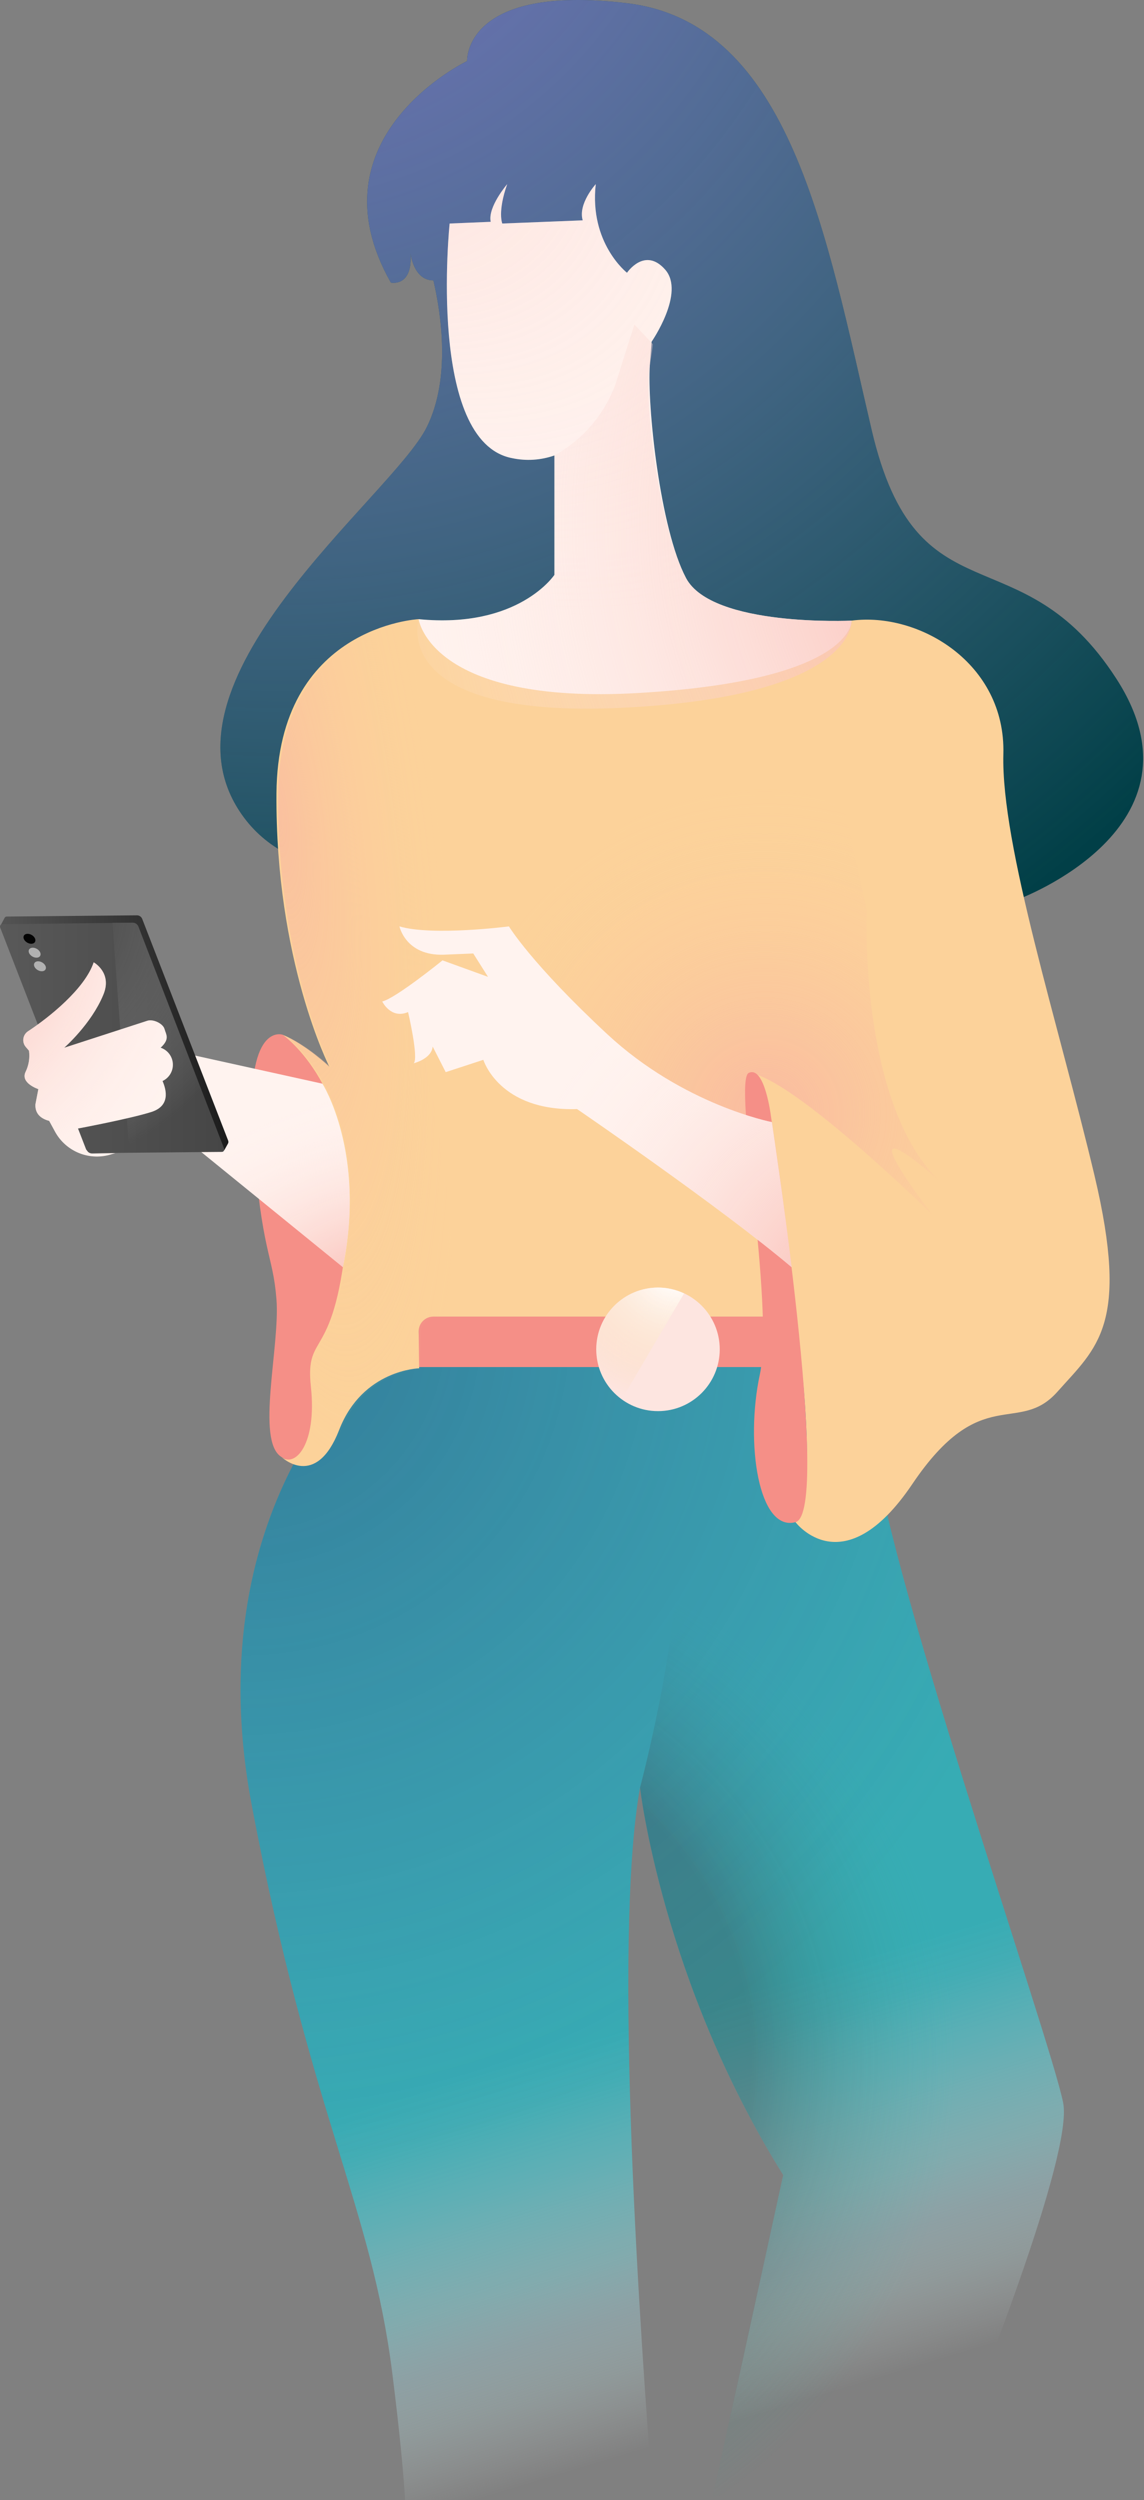
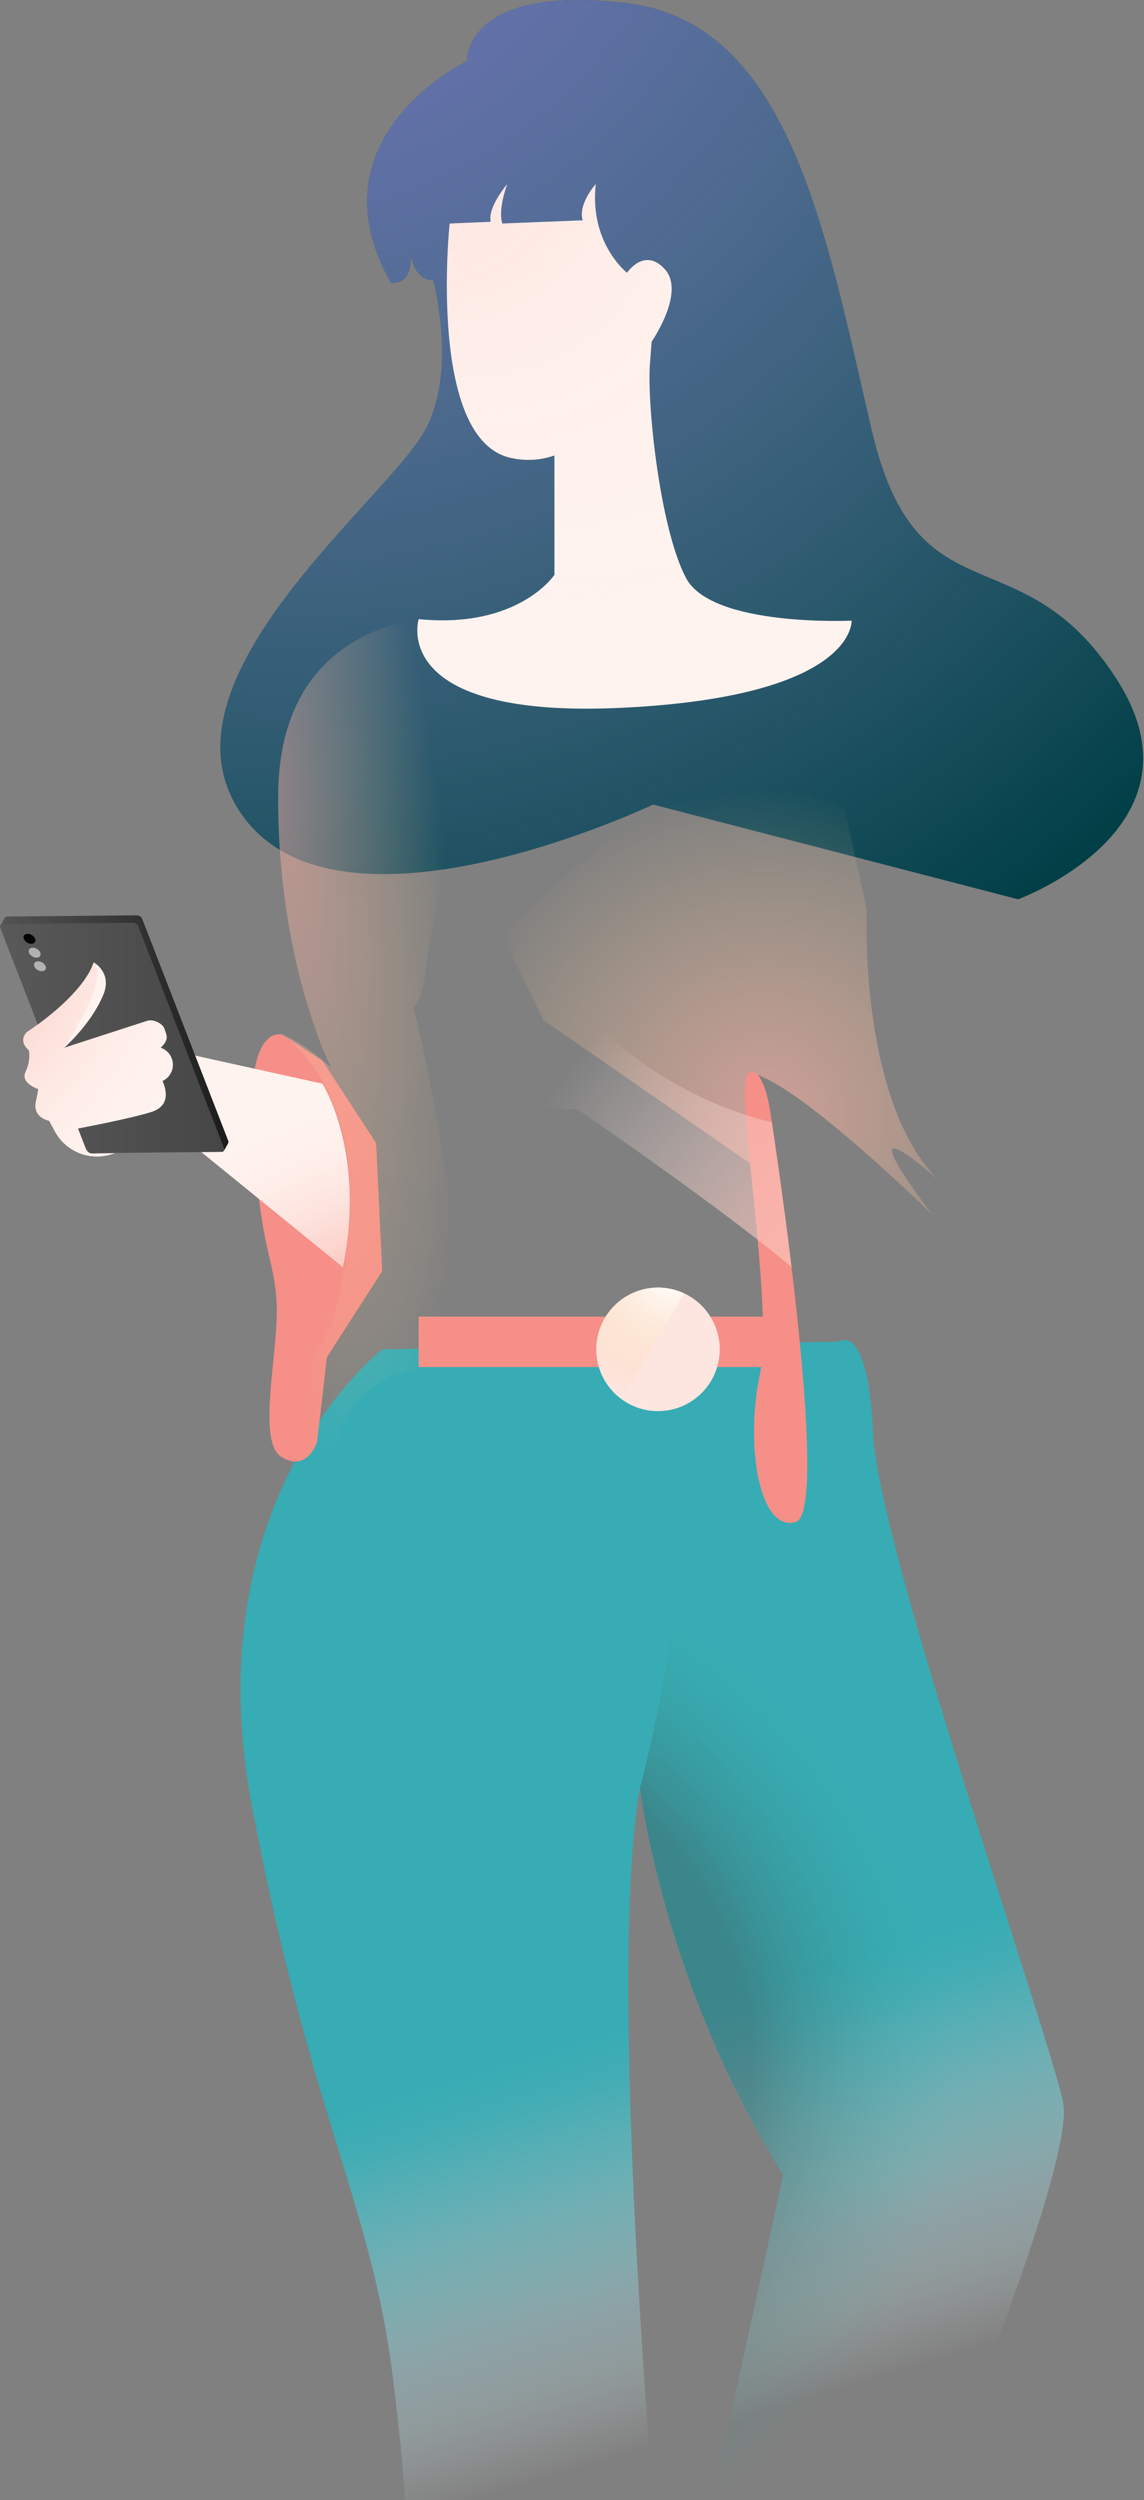
<svg xmlns="http://www.w3.org/2000/svg" width="305" height="666" viewBox="0 0 305 666" fill="none">
  <rect x="0" y="0" width="305" height="666" fill="#808080" stroke="none" />
  <path d="M108.007 666H174.115C170.902 625.338 163.229 517.06 170.64 476.202C170.64 476.202 176.542 527.816 208.809 579.43L189.855 666H249.34C260.686 638.324 286.197 573.79 283.443 560.149C279.967 542.703 234.059 411.93 232.747 381.762C231.435 351.593 223.565 357.43 223.565 357.43L101.908 359.463C101.908 359.463 51.474 398.42 67.149 481.055C82.823 563.69 98.957 587.3 104.597 632.29C106.564 647.899 107.548 658.655 108.007 666Z" fill="url(#paint0_linear)" />
  <path d="M208.809 579.43L189.987 665.082H249.733C261.21 636.947 286.132 573.659 283.443 560.148C279.967 542.703 234.059 411.93 232.747 381.762C232.616 379.991 232.55 378.286 232.419 376.777C210.645 381.171 176.936 390.615 179.625 405.7C183.56 427.867 170.64 476.202 170.64 476.202C170.64 476.202 176.542 527.816 208.809 579.43Z" fill="url(#paint1_radial)" />
-   <path d="M108.007 666H174.115C170.902 625.338 163.229 517.06 170.64 476.202C170.64 476.202 176.542 527.816 208.809 579.43L189.855 666H249.34C260.686 638.324 286.197 573.79 283.443 560.149C279.967 542.703 234.059 411.93 232.747 381.762C231.435 351.593 223.565 357.43 223.565 357.43L101.908 359.463C101.908 359.463 51.474 398.42 67.149 481.055C82.823 563.69 98.957 587.3 104.597 632.29C106.564 647.899 107.548 658.655 108.007 666Z" fill="url(#paint2_radial)" />
  <path d="M208.809 350.741H111.615V364.185H208.809V350.741Z" fill="#F58F87" />
  <path d="M75.347 275.648C75.347 275.648 65.181 272.041 67.477 303.193C69.772 334.345 72.723 333.689 73.707 346.15C74.691 358.611 68.132 383.861 75.019 388.123C81.905 392.386 84.528 384.188 84.528 384.188L87.152 361.562L101.908 338.608L100.268 304.505L85.971 282.6L75.347 275.648Z" fill="#F58F87" />
  <path d="M297.674 180.88C272.097 141.202 244.552 166.451 232.419 114.641C220.286 62.83 210.777 6.1 167.164 0.853C123.551 -4.393 124.534 16.265 124.534 16.265C124.534 16.265 82.233 36.531 104.204 75.291C104.204 75.291 110.106 76.602 109.45 67.421C109.45 67.421 110.172 74.7 115.55 74.7C117.648 83.751 120.206 100.803 113.779 113.788C104.597 132.348 38.358 181.995 65.05 217.803C91.743 253.612 174.115 214.327 174.115 214.327L271.441 239.577C271.441 239.577 323.252 220.558 297.674 180.88Z" fill="#013F47" />
  <path d="M297.674 180.88C272.097 141.202 244.552 166.451 232.419 114.641C220.286 62.83 210.777 6.1 167.164 0.853C123.551 -4.393 124.534 16.265 124.534 16.265C124.534 16.265 82.233 36.531 104.204 75.291C104.204 75.291 110.106 76.602 109.45 67.421C109.45 67.421 110.172 74.7 115.55 74.7C117.648 83.751 120.206 100.803 113.779 113.788C104.597 132.348 38.358 181.995 65.05 217.803C91.743 253.612 174.115 214.327 174.115 214.327L271.441 239.577C271.441 239.577 323.252 220.558 297.674 180.88Z" fill="url(#paint3_radial)" />
  <path d="M136.536 122.051C140.291 122.854 144.194 122.604 147.816 121.33V153.138C147.816 153.138 138.307 167.566 111.614 164.943C111.614 164.943 103.351 191.57 165.852 188.553C228.353 185.536 227.041 165.336 227.041 165.336C227.041 165.336 189.855 167.107 182.903 153.991C175.952 140.874 172.476 107.754 173.263 97.13L173.722 91.031C173.722 91.031 182.772 77.979 177.329 71.815C171.885 65.65 167.163 72.667 167.163 72.667C167.163 72.667 157.064 64.797 158.834 49.057C158.834 49.057 154.047 54.304 155.358 58.698L133.913 59.55C133.913 59.55 132.601 56.468 135.224 49.057C135.224 49.057 129.978 55.156 130.83 59.091L119.878 59.55C119.878 59.55 113.779 117.723 136.536 122.051Z" fill="#FFF3EF" />
  <path d="M136.536 122.051C140.291 122.854 144.194 122.604 147.816 121.33V153.138C147.816 153.138 138.307 167.566 111.614 164.943C111.614 164.943 103.351 191.57 165.852 188.553C228.353 185.536 227.041 165.336 227.041 165.336C227.041 165.336 189.855 167.107 182.903 153.991C175.952 140.874 172.476 107.754 173.263 97.13L173.722 91.031C173.722 91.031 182.772 77.979 177.329 71.815C171.885 65.65 167.163 72.667 167.163 72.667C167.163 72.667 157.064 64.797 158.834 49.057C158.834 49.057 154.047 54.304 155.358 58.698L133.913 59.55C133.913 59.55 132.601 56.468 135.224 49.057C135.224 49.057 129.978 55.156 130.83 59.091L119.878 59.55C119.878 59.55 113.779 117.723 136.536 122.051Z" fill="url(#paint4_radial)" />
-   <path d="M111.614 164.943C111.614 164.943 74.035 166.779 73.707 211.376C73.379 255.973 87.808 284.173 87.808 284.173C87.808 284.173 81.577 278.271 75.347 275.648C75.347 275.648 95.874 289.748 92.661 326.803C89.447 363.857 81.249 354.02 82.889 369.432C84.528 384.844 78.626 391.074 75.019 388.123C75.019 388.123 84.201 396.977 90.431 380.909C96.661 364.841 111.746 364.513 111.746 364.513L111.614 354.61C111.631 353.589 112.044 352.615 112.766 351.893C113.488 351.171 114.463 350.757 115.484 350.741H212.088C212.088 350.741 218.974 397.305 212.088 405.503C212.088 405.503 224.877 422.554 243.24 395.337C261.604 368.12 271.441 382.548 281.934 370.743C292.428 358.938 301.281 353.036 291.772 313.03C282.262 273.024 266.85 225.148 267.506 200.883C268.162 176.617 244.945 162.975 227.041 165.336C227.041 165.336 227.828 181.273 170.18 184.618C114.631 187.831 111.614 164.943 111.614 164.943Z" fill="#FCD29A" />
  <path d="M231.108 242.528C231.108 242.528 228.812 293.027 250.127 314.342C250.127 314.342 223.566 290.404 248.487 323.524C248.487 323.524 211.105 286.797 199.628 285.813L201.595 311.063L144.865 271.713L133.716 248.759L188.151 200.227L225.205 215.311L231.108 242.528Z" fill="url(#paint5_radial)" />
  <path d="M205.53 297.29C205.53 297.29 203.89 283.846 199.628 285.813C195.365 287.781 206.514 347.79 202.579 366.153C198.644 384.516 202.251 408.126 212.088 405.503C221.926 402.88 205.53 297.29 205.53 297.29Z" fill="#F58F87" />
  <path d="M110.238 268.302C113.713 264.761 113.058 257.94 115.025 248.758C118.682 231.677 119.634 214.127 117.845 196.751L115.615 173.862L117.78 173.993C112.664 169.403 112.074 165.14 112.074 165.14C112.074 165.14 74.495 166.976 74.167 211.573C73.839 256.169 88.267 284.37 88.267 284.37C88.267 284.37 82.037 278.468 75.806 275.844C75.806 275.844 96.334 289.945 93.12 326.999C89.907 364.054 81.709 354.216 83.348 369.629C84.988 385.041 79.085 391.271 75.478 388.32C75.478 388.32 84.66 397.174 90.89 381.106C97.121 365.038 112.205 364.71 112.205 364.71V355.135C112.205 354.033 112.638 352.975 113.411 352.19C114.184 351.404 115.235 350.954 116.337 350.937H117.845C126.633 333.23 110.238 268.302 110.238 268.302Z" fill="url(#paint6_radial)" />
-   <path d="M205.792 298.93C205.792 298.93 182.248 294.405 161.917 275.517C141.586 256.629 135.684 246.791 135.684 246.791C135.684 246.791 115.353 249.414 106.499 246.791C106.499 246.791 108.139 254.661 118.304 254.333L126.174 254.005L130.109 260.236L117.976 255.842C117.976 255.842 105.515 265.941 101.908 266.794C101.908 266.794 104.204 271.582 108.794 269.614C108.794 269.614 111.68 281.878 110.303 283.255C110.303 283.255 115.09 282.075 115.353 278.796L118.829 285.616L128.863 282.337C128.863 282.337 133.06 296.11 153.85 295.454C153.85 295.454 192.151 321.622 211.039 337.558C208.875 319.654 206.514 303.914 205.792 298.93Z" fill="#FFF3EF" />
  <path d="M205.792 298.93C205.792 298.93 182.248 294.405 161.917 275.517C141.586 256.629 135.684 246.791 135.684 246.791C135.684 246.791 115.353 249.414 106.499 246.791C106.499 246.791 108.139 254.661 118.304 254.333L126.174 254.005L130.109 260.236L117.976 255.842C117.976 255.842 105.515 265.941 101.908 266.794C101.908 266.794 104.204 271.582 108.794 269.614C108.794 269.614 111.68 281.878 110.303 283.255C110.303 283.255 115.09 282.075 115.353 278.796L118.829 285.616L128.863 282.337C128.863 282.337 133.06 296.11 153.85 295.454C153.85 295.454 192.151 321.622 211.039 337.558C208.875 319.654 206.514 303.914 205.792 298.93Z" fill="url(#paint7_radial)" />
  <path d="M132.601 268.631L136.536 262.531L117.976 255.842C117.976 255.842 105.515 265.942 101.908 266.794C101.908 266.794 104.204 271.582 108.794 269.614C108.794 269.614 116.664 265.614 118.96 263.646L132.601 268.631Z" fill="url(#paint8_radial)" />
  <path d="M133.126 281.091L125.912 276.435L121.452 279.451L125.912 277.746L128.863 282.337C129.785 284.752 131.243 286.927 133.126 288.699V281.091Z" fill="url(#paint9_radial)" />
-   <path d="M227.041 165.337C227.041 165.337 189.855 167.107 182.903 153.991C175.952 140.874 171.492 107.623 173.263 97.13C173.722 94.441 173.984 92.736 174.05 91.687L169.131 86.44L164.081 102.377C161.115 110.445 155.341 117.174 147.816 121.33V153.138C147.816 153.138 138.307 167.567 111.614 164.943C111.614 164.943 103.351 191.57 165.852 188.553C228.353 185.536 227.041 165.337 227.041 165.337Z" fill="url(#paint10_radial)" />
  <path d="M91.415 337.558L52.721 306.144L49.114 280.566L85.972 288.699C85.972 288.699 97.645 306.997 91.415 337.558Z" fill="#FFF3EF" />
  <path d="M91.415 337.558L52.721 306.144L49.114 280.566L85.972 288.699C85.972 288.699 97.645 306.997 91.415 337.558Z" fill="url(#paint11_radial)" />
  <path d="M60.853 303.914L37.899 244.758C37.784 244.487 37.592 244.256 37.347 244.093C37.103 243.93 36.816 243.842 36.522 243.84L1.894 244.168C1.764 244.151 1.632 244.173 1.516 244.232C1.399 244.29 1.302 244.382 1.238 244.496L0.188 246.463L1.5 246.988H1.894L24.061 304.373C24.194 304.644 24.398 304.873 24.653 305.035C24.908 305.197 25.202 305.286 25.504 305.291L58.886 304.964L59.017 305.291L59.804 306.406L60.788 304.636C60.919 304.373 60.919 304.177 60.853 303.914Z" fill="url(#paint12_linear)" />
  <path d="M59.082 306.865L24.389 307.193C24.095 307.191 23.808 307.103 23.563 306.94C23.318 306.777 23.126 306.546 23.011 306.275L0.057 247.119C-0.14 246.594 0.188 246.201 0.779 246.201L35.407 245.807C35.708 245.813 36.003 245.901 36.257 246.063C36.512 246.225 36.717 246.454 36.849 246.725L59.738 305.947C59.784 306.051 59.802 306.166 59.791 306.279C59.779 306.392 59.738 306.5 59.672 306.593C59.606 306.686 59.516 306.759 59.413 306.807C59.31 306.855 59.196 306.875 59.082 306.865Z" fill="url(#paint13_linear)" />
  <path d="M9.332 250.938C9.655 250.371 9.254 249.534 8.436 249.067C7.618 248.601 6.693 248.682 6.37 249.248C6.047 249.814 6.448 250.652 7.266 251.118C8.084 251.585 9.009 251.504 9.332 250.938Z" fill="black" fill-opacity="0.96" />
  <path d="M10.712 254.643C11.035 254.077 10.634 253.24 9.816 252.773C8.998 252.306 8.073 252.387 7.75 252.954C7.427 253.52 7.828 254.357 8.646 254.824C9.464 255.29 10.389 255.21 10.712 254.643Z" fill="white" fill-opacity="0.54" />
  <path d="M12.133 258.259C12.457 257.693 12.055 256.856 11.237 256.389C10.419 255.923 9.494 256.003 9.171 256.57C8.848 257.136 9.25 257.973 10.068 258.44C10.886 258.907 11.81 258.826 12.133 258.259Z" fill="white" fill-opacity="0.54" />
-   <path d="M59.738 305.947L36.849 246.725C36.716 246.454 36.511 246.225 36.257 246.063C36.002 245.901 35.708 245.813 35.406 245.807H29.963L34.488 307.062L59.082 306.8C59.187 306.805 59.292 306.784 59.388 306.739C59.484 306.695 59.568 306.628 59.632 306.544C59.697 306.461 59.74 306.363 59.758 306.259C59.776 306.155 59.77 306.048 59.738 305.947Z" fill="url(#paint14_radial)" />
  <path d="M42.883 279.124H42.817C45.375 276.763 44.26 275.582 43.867 274.139C43.473 272.696 40.916 271.45 39.342 271.909L17.109 279.124C17.109 279.124 24.323 272.828 27.537 265.023C30.029 259.121 24.979 256.366 24.979 256.366C22.618 263.449 12.977 271.122 7.468 274.73C7.127 274.954 6.839 275.25 6.623 275.598C6.408 275.945 6.271 276.334 6.221 276.74C6.171 277.145 6.21 277.557 6.334 277.946C6.459 278.334 6.667 278.692 6.943 278.992L7.73 279.911C7.993 281.84 7.673 283.804 6.812 285.551C5.369 288.568 10.223 290.142 10.223 290.142L9.435 294.208C9.304 296.831 11.075 298.077 13.108 298.602L14.748 301.619C16.195 304.19 18.491 306.178 21.243 307.243C23.995 308.307 27.031 308.383 29.832 307.456L30.75 307.193L24.651 307.325C24.362 307.332 24.077 307.263 23.824 307.125C23.57 306.987 23.358 306.784 23.208 306.538L22.946 306.21L20.781 300.635C20.781 300.635 34.488 298.077 40.325 296.241C46.162 294.405 43.801 289.158 43.342 287.977C44.203 287.573 44.924 286.921 45.413 286.105C45.902 285.289 46.137 284.346 46.087 283.396C46.038 282.446 45.707 281.533 45.136 280.772C44.566 280.011 43.781 279.437 42.883 279.124Z" fill="#FFF3EF" />
-   <path d="M42.883 279.124H42.817C45.375 276.763 44.26 275.582 43.867 274.139C43.473 272.696 40.916 271.45 39.342 271.909L17.109 279.124C17.109 279.124 24.323 272.828 27.537 265.023C30.029 259.121 24.979 256.366 24.979 256.366C22.618 263.449 12.977 271.122 7.468 274.73C7.127 274.954 6.839 275.25 6.623 275.598C6.408 275.945 6.271 276.334 6.221 276.74C6.171 277.145 6.21 277.557 6.334 277.946C6.459 278.334 6.667 278.692 6.943 278.992L7.73 279.911C7.993 281.84 7.673 283.804 6.812 285.551C5.369 288.568 10.223 290.142 10.223 290.142L9.435 294.208C9.304 296.831 11.075 298.077 13.108 298.602L14.748 301.619C16.195 304.19 18.491 306.178 21.243 307.243C23.995 308.307 27.031 308.383 29.832 307.456L30.75 307.193L24.651 307.325C24.362 307.332 24.077 307.263 23.824 307.125C23.57 306.987 23.358 306.784 23.208 306.538L22.946 306.21L20.781 300.635C20.781 300.635 34.488 298.077 40.325 296.241C46.162 294.405 43.801 289.158 43.342 287.977C44.203 287.573 44.924 286.921 45.413 286.105C45.902 285.289 46.137 284.346 46.087 283.396C46.038 282.446 45.707 281.533 45.136 280.772C44.566 280.011 43.781 279.437 42.883 279.124Z" fill="url(#paint15_radial)" />
+   <path d="M42.883 279.124H42.817C45.375 276.763 44.26 275.582 43.867 274.139C43.473 272.696 40.916 271.45 39.342 271.909L17.109 279.124C30.029 259.121 24.979 256.366 24.979 256.366C22.618 263.449 12.977 271.122 7.468 274.73C7.127 274.954 6.839 275.25 6.623 275.598C6.408 275.945 6.271 276.334 6.221 276.74C6.171 277.145 6.21 277.557 6.334 277.946C6.459 278.334 6.667 278.692 6.943 278.992L7.73 279.911C7.993 281.84 7.673 283.804 6.812 285.551C5.369 288.568 10.223 290.142 10.223 290.142L9.435 294.208C9.304 296.831 11.075 298.077 13.108 298.602L14.748 301.619C16.195 304.19 18.491 306.178 21.243 307.243C23.995 308.307 27.031 308.383 29.832 307.456L30.75 307.193L24.651 307.325C24.362 307.332 24.077 307.263 23.824 307.125C23.57 306.987 23.358 306.784 23.208 306.538L22.946 306.21L20.781 300.635C20.781 300.635 34.488 298.077 40.325 296.241C46.162 294.405 43.801 289.158 43.342 287.977C44.203 287.573 44.924 286.921 45.413 286.105C45.902 285.289 46.137 284.346 46.087 283.396C46.038 282.446 45.707 281.533 45.136 280.772C44.566 280.011 43.781 279.437 42.883 279.124Z" fill="url(#paint15_radial)" />
  <path d="M175.427 375.925C184.519 375.925 191.889 368.555 191.889 359.463C191.889 350.372 184.519 343.002 175.427 343.002C166.336 343.002 158.966 350.372 158.966 359.463C158.966 368.555 166.336 375.925 175.427 375.925Z" fill="#FDE5E0" />
  <path d="M175.427 343.002C171.073 343.019 166.902 344.761 163.829 347.846C160.757 350.932 159.031 355.109 159.031 359.463C159.012 362.061 159.616 364.625 160.791 366.941C161.966 369.257 163.679 371.258 165.786 372.777L182.379 344.576C180.205 343.548 177.832 343.01 175.427 343.002Z" fill="url(#paint16_radial)" />
  <defs>
    <linearGradient id="paint0_linear" x1="176.103" y1="537.817" x2="207.583" y2="641.879" gradientUnits="userSpaceOnUse">
      <stop stop-color="#37ACB4" />
      <stop offset="0.11" stop-color="#40AFB7" stop-opacity="0.95" />
      <stop offset="0.29" stop-color="#5ABAC1" stop-opacity="0.81" />
      <stop offset="0.53" stop-color="#83CBD0" stop-opacity="0.57" />
      <stop offset="0.67" stop-color="#A1CFD8" stop-opacity="0.409" />
      <stop offset="0.8" stop-color="#BCE3E5" stop-opacity="0.26" />
      <stop offset="1" stop-color="#EAF6F6" stop-opacity="0" />
    </linearGradient>
    <radialGradient id="paint1_radial" cx="0" cy="0" r="1" gradientUnits="userSpaceOnUse" gradientTransform="translate(89 549.13) scale(166.196 148.467)">
      <stop offset="0.67" stop-color="#414343" stop-opacity="0.36" />
      <stop offset="1" stop-color="#37B4A8" stop-opacity="0" />
    </radialGradient>
    <radialGradient id="paint2_radial" cx="0" cy="0" r="1" gradientUnits="userSpaceOnUse" gradientTransform="translate(63.768 357) rotate(39.801) scale(286.66)">
      <stop stop-color="#292B68" stop-opacity="0.37" />
      <stop offset="0.769" stop-color="#573393" stop-opacity="0" />
    </radialGradient>
    <radialGradient id="paint3_radial" cx="0" cy="0" r="1" gradientUnits="userSpaceOnUse" gradientTransform="translate(58.769 -78.5) rotate(56.414) scale(382.328 354.374)">
      <stop offset="0.031" stop-color="#8376D2" stop-opacity="0.91" />
      <stop offset="1" stop-color="#C4C0F1" stop-opacity="0" />
    </radialGradient>
    <radialGradient id="paint4_radial" cx="0" cy="0" r="1" gradientUnits="userSpaceOnUse" gradientTransform="translate(55.768 -20.5) rotate(45) scale(296.278 161.87)">
      <stop offset="0.104" stop-color="#F8AEA4" stop-opacity="0.38" />
      <stop offset="0.781" stop-color="#FFF3EF" stop-opacity="0" />
    </radialGradient>
    <radialGradient id="paint5_radial" cx="0" cy="0" r="1" gradientUnits="userSpaceOnUse" gradientTransform="translate(204 296.5) rotate(144.192) scale(86.315)">
      <stop stop-color="#F8AEA4" stop-opacity="0.65" />
      <stop offset="1" stop-color="#FCD29A" stop-opacity="0" />
    </radialGradient>
    <radialGradient id="paint6_radial" cx="0" cy="0" r="1" gradientUnits="userSpaceOnUse" gradientTransform="translate(73.769 216) rotate(82.191) scale(176.638 43.17)">
      <stop stop-color="#F8AEA4" stop-opacity="0.5" />
      <stop offset="1" stop-color="#FCD29A" stop-opacity="0" />
    </radialGradient>
    <radialGradient id="paint7_radial" cx="0" cy="0" r="1" gradientUnits="userSpaceOnUse" gradientTransform="translate(235.5 349.5) rotate(169.204) scale(136.141)">
      <stop stop-color="#F8AEA4" />
      <stop offset="0.781" stop-color="#FFF3EF" stop-opacity="0" />
    </radialGradient>
    <radialGradient id="paint8_radial" cx="0" cy="0" r="1" gradientUnits="userSpaceOnUse" gradientTransform="translate(39453.2 7987.22) scale(977.896 402.333)">
      <stop offset="0.11" stop-color="#F8AEA4" />
      <stop offset="1" stop-color="#FCD29A" stop-opacity="0" />
    </radialGradient>
    <radialGradient id="paint9_radial" cx="0" cy="0" r="1" gradientUnits="userSpaceOnUse" gradientTransform="translate(13553 6809.13) scale(247.601 260.121)">
      <stop offset="0.11" stop-color="#F8AEA4" />
      <stop offset="1" stop-color="#FCD29A" stop-opacity="0" />
    </radialGradient>
    <radialGradient id="paint10_radial" cx="0" cy="0" r="1" gradientUnits="userSpaceOnUse" gradientTransform="translate(306 138) rotate(125.077) scale(274.935)">
      <stop offset="0.104" stop-color="#F8AEA4" />
      <stop offset="0.781" stop-color="#FFF3EF" stop-opacity="0" />
    </radialGradient>
    <radialGradient id="paint11_radial" cx="0" cy="0" r="1" gradientUnits="userSpaceOnUse" gradientTransform="translate(111.269 354) rotate(168.733) scale(130.515 83.714)">
      <stop offset="0.104" stop-color="#F8AEA4" />
      <stop offset="0.781" stop-color="#FFF3EF" stop-opacity="0" />
    </radialGradient>
    <linearGradient id="paint12_linear" x1="0.188" y1="275.123" x2="60.896" y2="275.123" gradientUnits="userSpaceOnUse">
      <stop stop-color="#545454" />
      <stop offset="1" stop-color="#1C1C1C" />
    </linearGradient>
    <linearGradient id="paint13_linear" x1="0" y1="276.5" x2="59.794" y2="276.5" gradientUnits="userSpaceOnUse">
      <stop stop-color="#595959" />
      <stop offset="1" stop-color="#464646" />
    </linearGradient>
    <radialGradient id="paint14_radial" cx="0" cy="0" r="1" gradientUnits="userSpaceOnUse" gradientTransform="translate(-9.365 242.133) rotate(-0.541) scale(83.301 74.131)">
      <stop offset="0.2" stop-color="#2B2B2B" />
      <stop offset="1" stop-color="#A6A6A6" stop-opacity="0" />
    </radialGradient>
    <radialGradient id="paint15_radial" cx="0" cy="0" r="1" gradientUnits="userSpaceOnUse" gradientTransform="translate(-29.5 246) rotate(71.882) scale(114.16)">
      <stop offset="0.104" stop-color="#F8AEA4" />
      <stop offset="0.802" stop-color="#FFF3EF" stop-opacity="0" />
    </radialGradient>
    <radialGradient id="paint16_radial" cx="0" cy="0" r="1" gradientUnits="userSpaceOnUse" gradientTransform="translate(180.261 336.804) scale(37.632 37.632)">
      <stop offset="0.11" stop-color="white" />
      <stop offset="1" stop-color="#FCD29A" stop-opacity="0" />
    </radialGradient>
  </defs>
</svg>